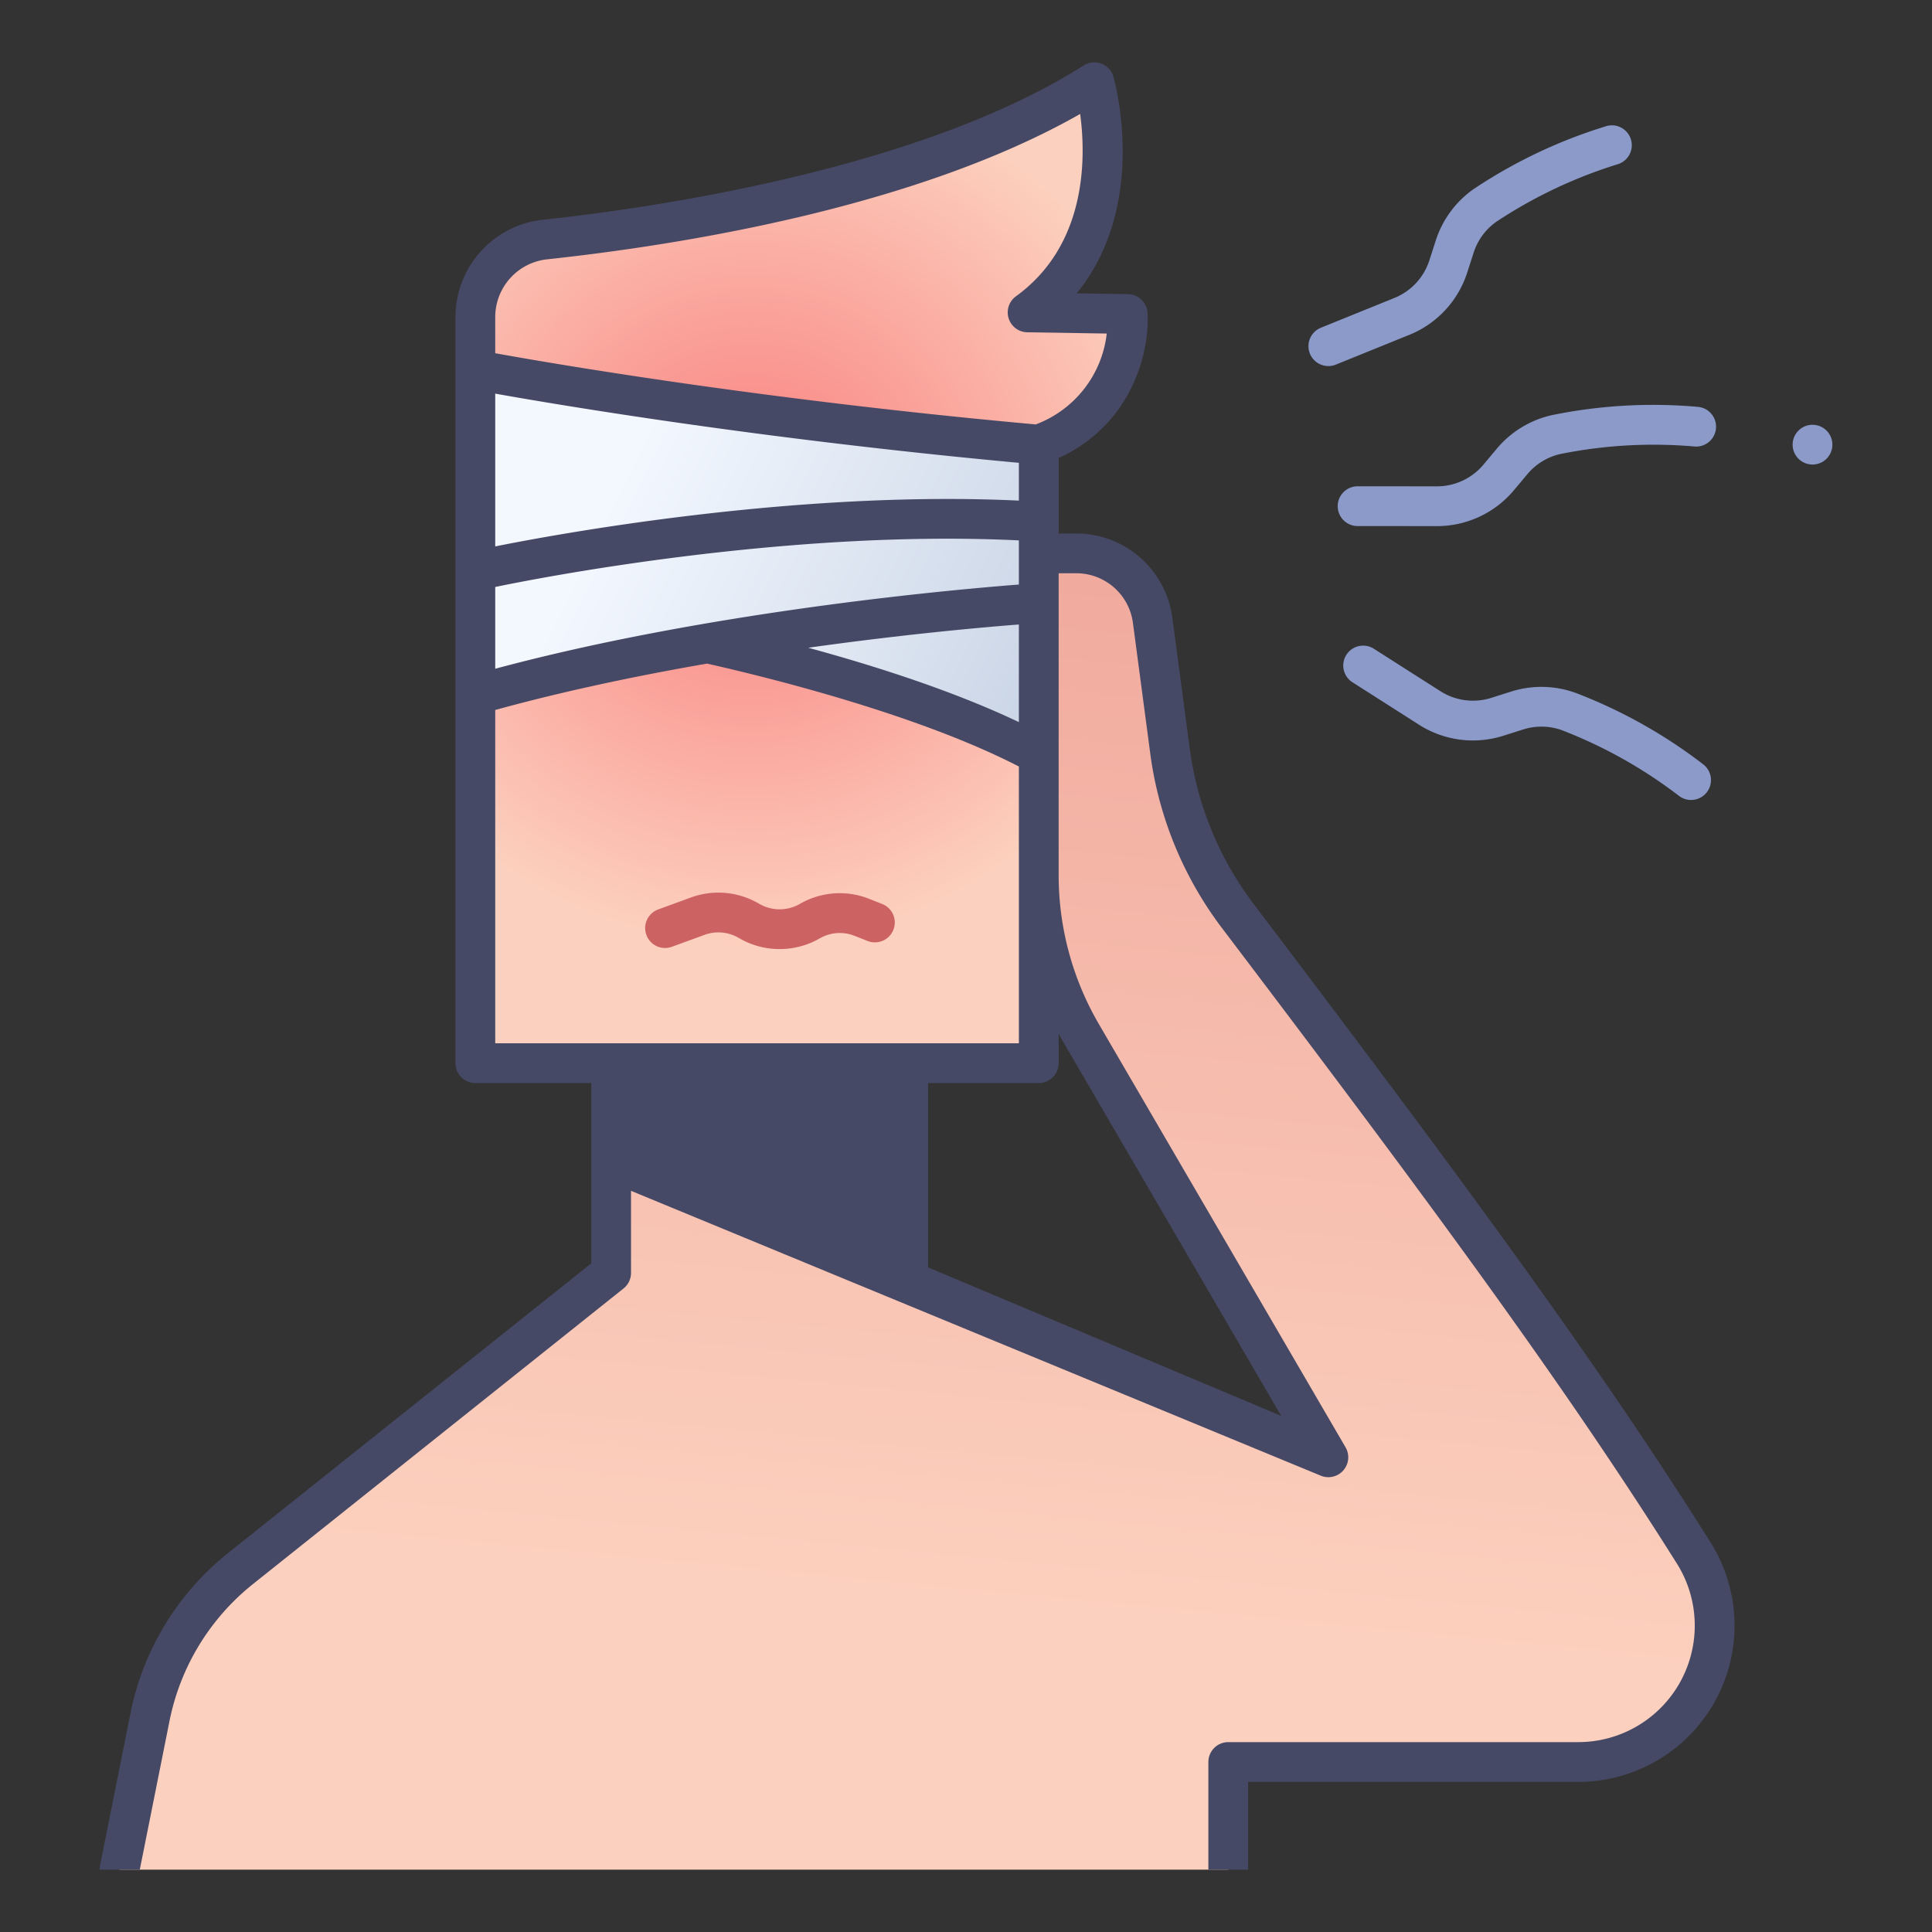
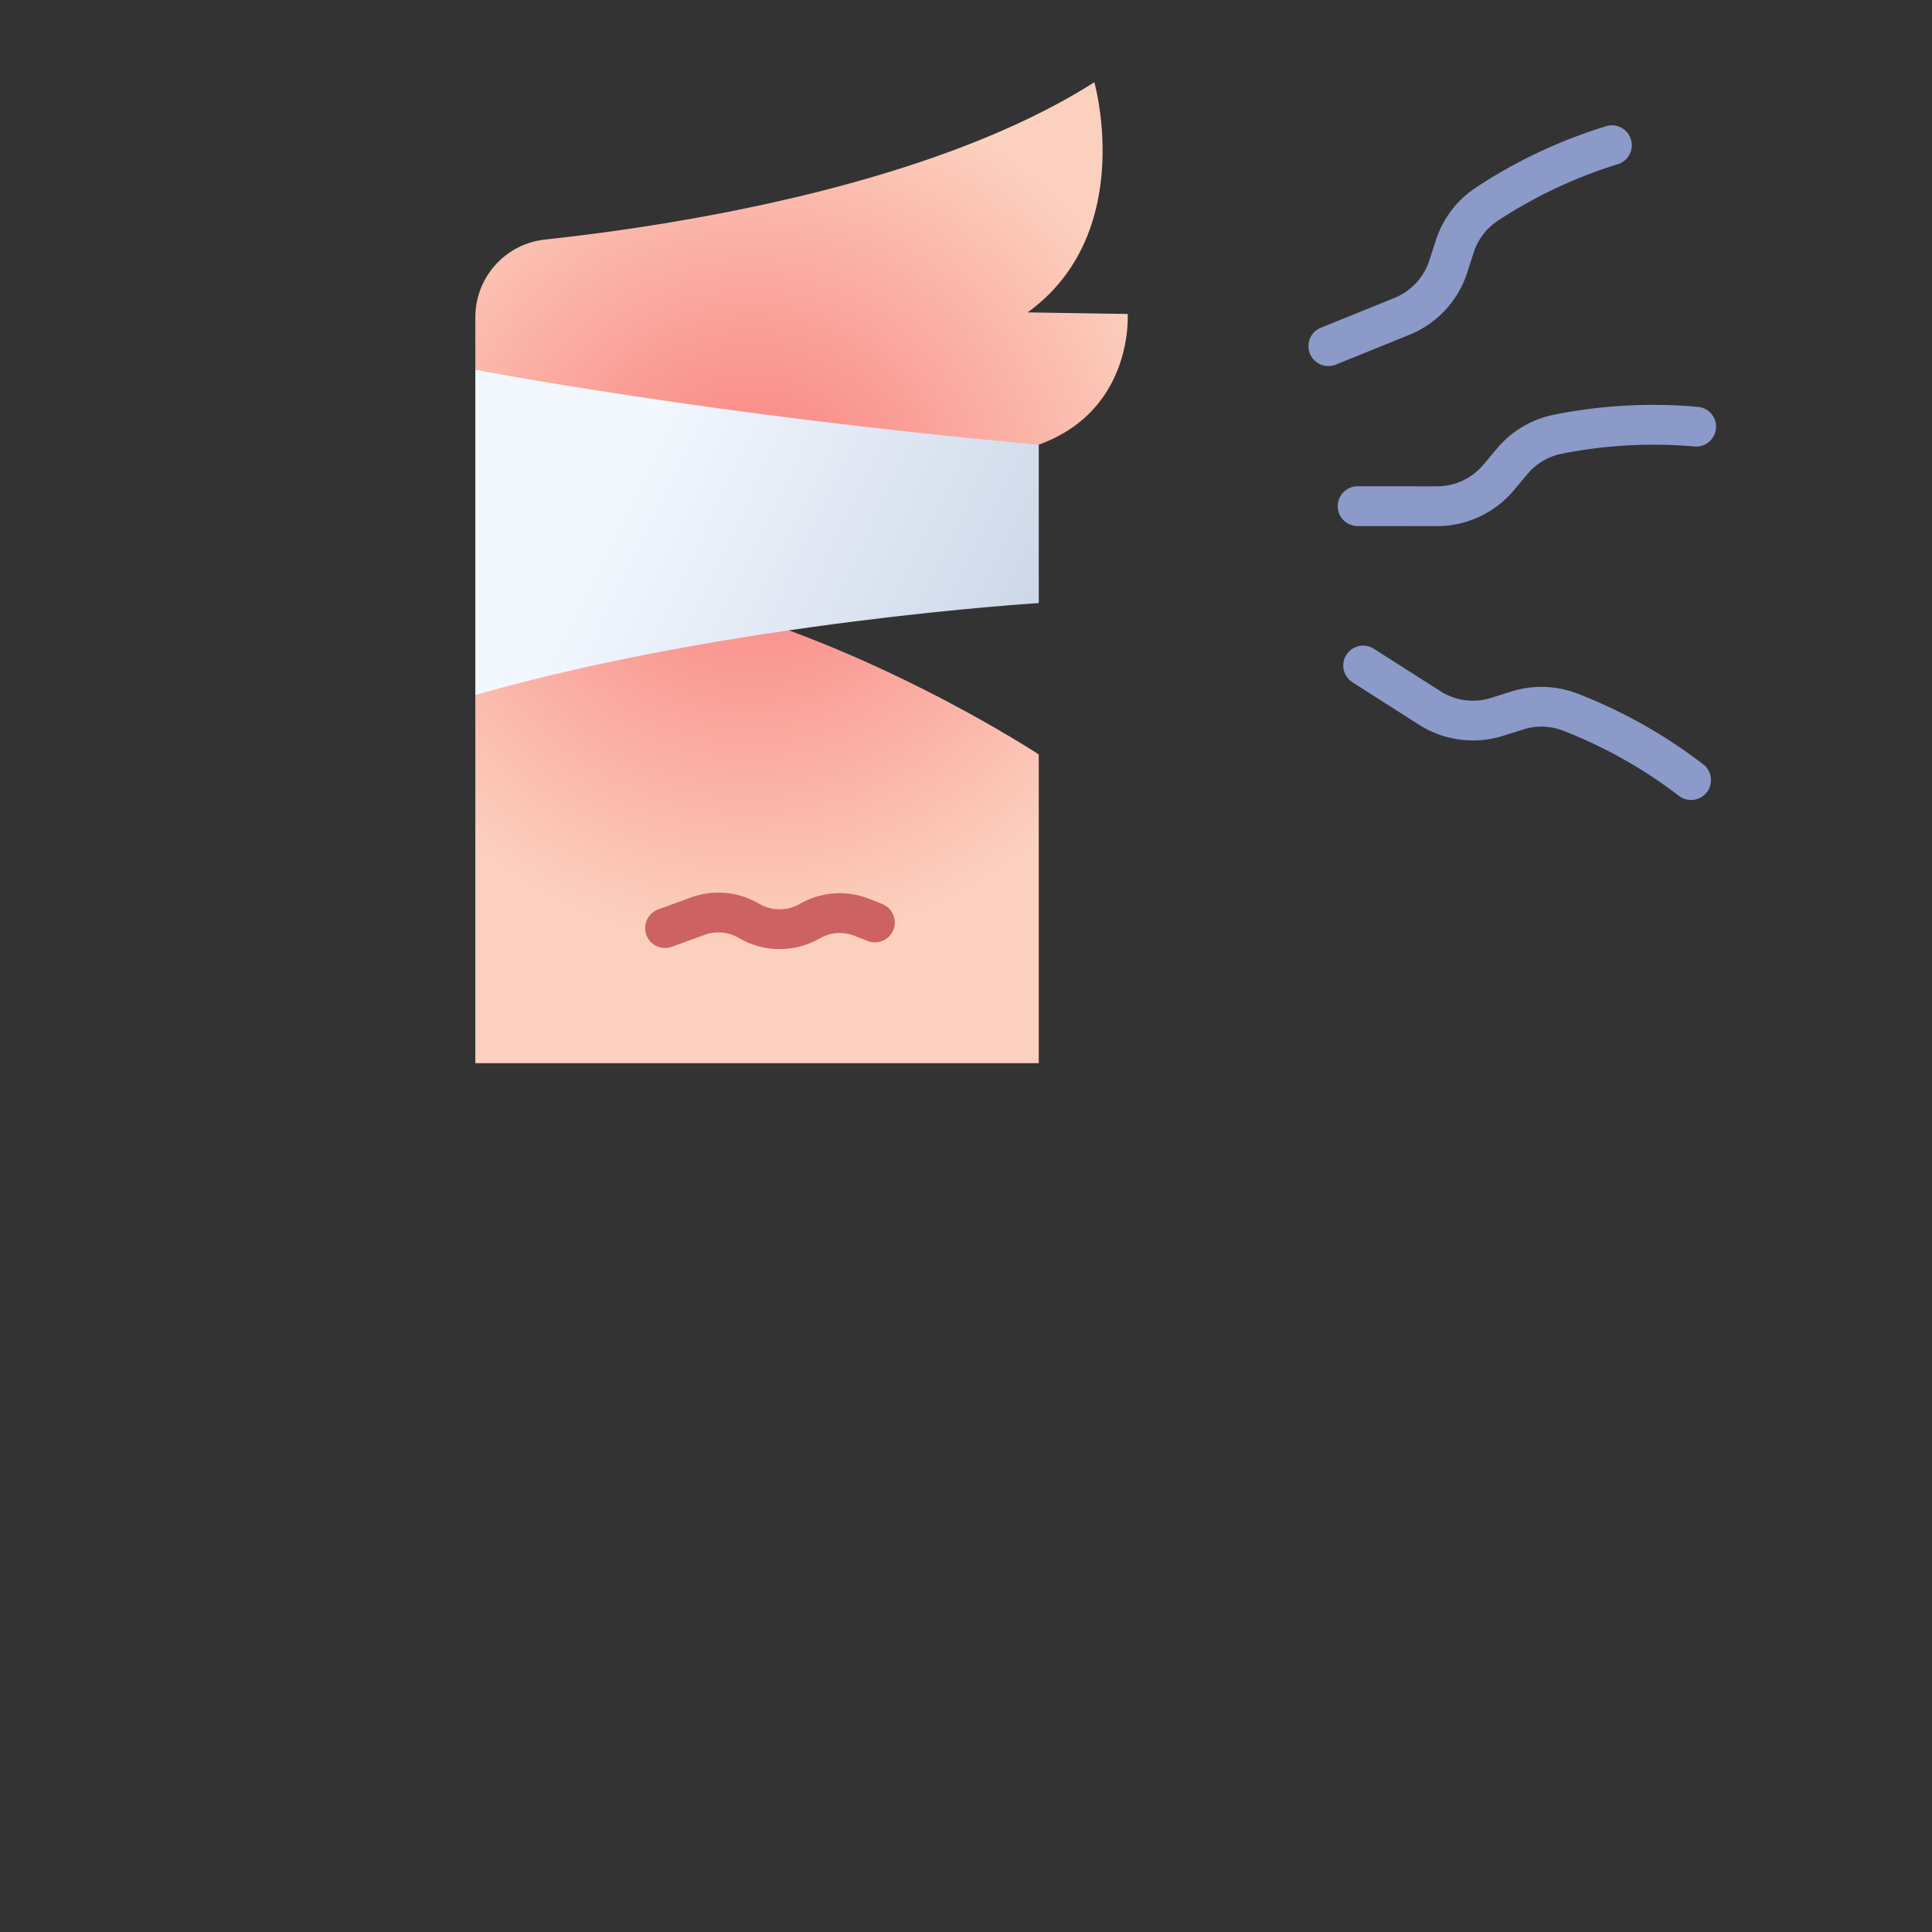
<svg xmlns="http://www.w3.org/2000/svg" xmlns:xlink="http://www.w3.org/1999/xlink" id="icons" viewBox="0 0 340 340">
  <rect x="0" y="0" width="340" height="340" fill="#333333" stroke="none" />
  <defs>
    <radialGradient cx="132.149" cy="89.555" gradientUnits="userSpaceOnUse" id="radial-gradient" r="76.647">
      <stop offset="0" stop-color="#f97d7d" />
      <stop offset="1" stop-color="#fcd0be" />
    </radialGradient>
    <linearGradient gradientUnits="userSpaceOnUse" id="linear-gradient" x1="123.794" x2="186.45" y1="87.708" y2="118.382">
      <stop offset="0" stop-color="#f3f8ff" />
      <stop offset="1" stop-color="#c9d4e5" />
    </linearGradient>
    <linearGradient id="linear-gradient-2" x1="107.448" x2="182.757" xlink:href="#linear-gradient" y1="87.652" y2="124.521" />
    <linearGradient gradientUnits="userSpaceOnUse" id="New_Gradient_Swatch_6" x1="163.924" x2="183.419" y1="281.823" y2="78.343">
      <stop offset="0" stop-color="#fcd0be" />
      <stop offset="1" stop-color="#efa69a" />
    </linearGradient>
  </defs>
  <title />
  <path d="M88.393,74.753l-4.741-9.68V55.826A13.744,13.744,0,0,1,95.929,42.155c21.792-2.341,67.664-9.251,96.654-27.68,0,0,7.542,26.536-11.732,40.5l17.6.279s1.115,16.941-15.644,23L176.94,81.92Z" style="fill:url(#radial-gradient)" />
  <path d="M90.907,101.905l-7.255,20.389V187.1h99.153V132.777S133.086,99.95,90.907,101.905Z" style="fill:url(#radial-gradient)" />
-   <path d="M126.066,111.735c13.536,3.66,37.054,12.476,56.739,21.042V93.683Z" style="fill:url(#linear-gradient)" />
  <path d="M83.652,65.073s41.5,8.014,99.153,13.18v27.879s-54.189,3.315-99.153,16.162Z" style="fill:url(#linear-gradient-2)" />
-   <path d="M107.549,187.1v36.913L42.317,276.048A44.6,44.6,0,0,0,26.4,302.166l-5.37,26.86H216.153V310.085h61.582a24.011,24.011,0,0,0,20.329-36.793c-19.51-31.011-42.725-62.617-80.227-112.084a61.368,61.368,0,0,1-11.931-28.991l-3.066-23.094a13.518,13.518,0,0,0-13.4-11.739h-6.635V154.04a55.461,55.461,0,0,0,7.547,27.932l43.417,74.487-73.946-31.094V187.1Z" style="fill:url(#New_Gradient_Swatch_6)" />
-   <polygon points="107.549 187.1 107.549 204.389 159.823 225.365 159.823 187.1 107.549 187.1" style="fill:#464965" />
-   <circle cx="318.971" cy="78.253" r="3.5" style="fill:#8b9ac9" />
  <path d="M233.77,64.422a3.5,3.5,0,0,1-1.315-6.745l12.931-5.239a10.663,10.663,0,0,0,6.158-6.621l1.13-3.5a17.633,17.633,0,0,1,6.781-9.124,88.712,88.712,0,0,1,23.318-11.02,3.5,3.5,0,0,1,1.894,6.738A83.044,83.044,0,0,0,263.4,38.977a10.6,10.6,0,0,0-4.064,5.494l-1.131,3.5a17.649,17.649,0,0,1-10.19,10.957l-12.931,5.239A3.5,3.5,0,0,1,233.77,64.422Z" style="fill:#8b9ac9" />
  <path d="M252.878,92.588h-.008l-13.954-.01a3.5,3.5,0,0,1,0-7h0l13.954.01h0a10.663,10.663,0,0,0,8.19-3.819l2.362-2.817a17.638,17.638,0,0,1,9.715-5.9,88.712,88.712,0,0,1,25.75-1.442,3.5,3.5,0,1,1-.779,6.957,82.981,82.981,0,0,0-23.489,1.327,10.592,10.592,0,0,0-5.833,3.561l-2.363,2.817A17.65,17.65,0,0,1,252.878,92.588Z" style="fill:#8b9ac9" />
  <path d="M297.6,140.782a3.485,3.485,0,0,1-2.195-.775,83.043,83.043,0,0,0-20.526-11.5,10.608,10.608,0,0,0-6.833-.129l-3.5,1.107a17.647,17.647,0,0,1-14.837-1.956l-11.763-7.5a3.5,3.5,0,0,1,3.764-5.9l11.763,7.5a10.657,10.657,0,0,0,8.965,1.182l3.5-1.107a17.653,17.653,0,0,1,11.366.239A88.739,88.739,0,0,1,299.8,134.558a3.5,3.5,0,0,1-2.2,6.224Z" style="fill:#8b9ac9" />
  <path d="M137.2,167.022a14.087,14.087,0,0,1-6.936-1.817l-.345-.194a7.072,7.072,0,0,0-5.932-.492l-5.679,2.074a3.5,3.5,0,1,1-2.4-6.574l5.678-2.074a14.072,14.072,0,0,1,11.773.968l.346.195a7.129,7.129,0,0,0,7.044-.027,14.016,14.016,0,0,1,12.238-.892l2.27.9a3.5,3.5,0,0,1-2.581,6.508l-2.27-.9a7.055,7.055,0,0,0-6.16.449A14.1,14.1,0,0,1,137.2,167.022Z" style="fill:#cc6262" />
-   <path d="M277.735,313.584a27.511,27.511,0,0,0,23.292-42.156c-19.637-31.21-42.482-62.316-80.4-112.334a57.942,57.942,0,0,1-11.251-27.338l-3.066-23.095a17.07,17.07,0,0,0-16.87-14.777h-3.135V80.6c13.224-6.041,16.059-19.158,15.636-25.567a3.5,3.5,0,0,0-3.437-3.271l-9.015-.143c12.642-15.557,6.754-37.063,6.46-38.1a3.5,3.5,0,0,0-5.244-2c-28.928,18.39-76.178,25.116-95.15,27.154a17.217,17.217,0,0,0-15.4,17.15V187.1a3.5,3.5,0,0,0,3.5,3.5h20.4v31.727L40.134,273.312A48.159,48.159,0,0,0,22.965,301.48L17.6,328.339a3.585,3.585,0,0,0-.067.687H24.6l5.233-26.173A41.149,41.149,0,0,1,44.5,278.784l65.232-52.035a3.5,3.5,0,0,0,1.317-2.736V209.564l121.364,50.122a3.5,3.5,0,0,0,4.38-4.989L193.376,180.21a52.027,52.027,0,0,1-7.071-26.17V100.884h3.135a10.049,10.049,0,0,1,9.931,8.7l3.065,23.094a64.977,64.977,0,0,0,12.612,30.645c37.8,49.857,60.555,80.841,80.054,111.834a20.51,20.51,0,0,1-17.367,31.428H216.153a3.5,3.5,0,0,0-3.5,3.5v18.942h7V313.584ZM87.152,69.273c11.684,2.084,46.879,8,92.153,12.176V88.1c-39.644-1.885-82.071,6.031-92.153,8.06Zm0,34.027c6.233-1.3,50.867-10.223,92.153-8.2v7.77c-8.1.623-30.18,2.572-55.2,6.868a3.294,3.294,0,0,0-.444.076c-11.916,2.056-24.478,4.642-36.509,7.874Zm92.153,6.595V127.08c-11.486-5.471-25.261-9.875-37.065-13.086C159.12,111.618,172.973,110.389,179.305,109.9ZM87.152,183.6V124.948c12.218-3.368,25.08-6.049,37.278-8.165,11.191,2.523,37.154,8.984,54.875,18.107V183.6Zm69.171,36.589-45.274-18.168V190.6h45.274Zm31.006-36.453,38.142,65.437-62.148-26.134V190.6h19.482a3.5,3.5,0,0,0,3.5-3.5v-5.2Q186.8,182.827,187.329,183.736ZM182.28,74.691c-47.943-4.331-84.9-10.68-95.128-12.53V55.825A10.23,10.23,0,0,1,96.3,45.635c22.994-2.471,64.738-9.03,93.791-25.58,1.029,7.654,1.23,23.012-11.3,32.089a3.5,3.5,0,0,0,2,6.334l13.979.221A19.443,19.443,0,0,1,182.28,74.691Z" style="fill:#464965" />
</svg>